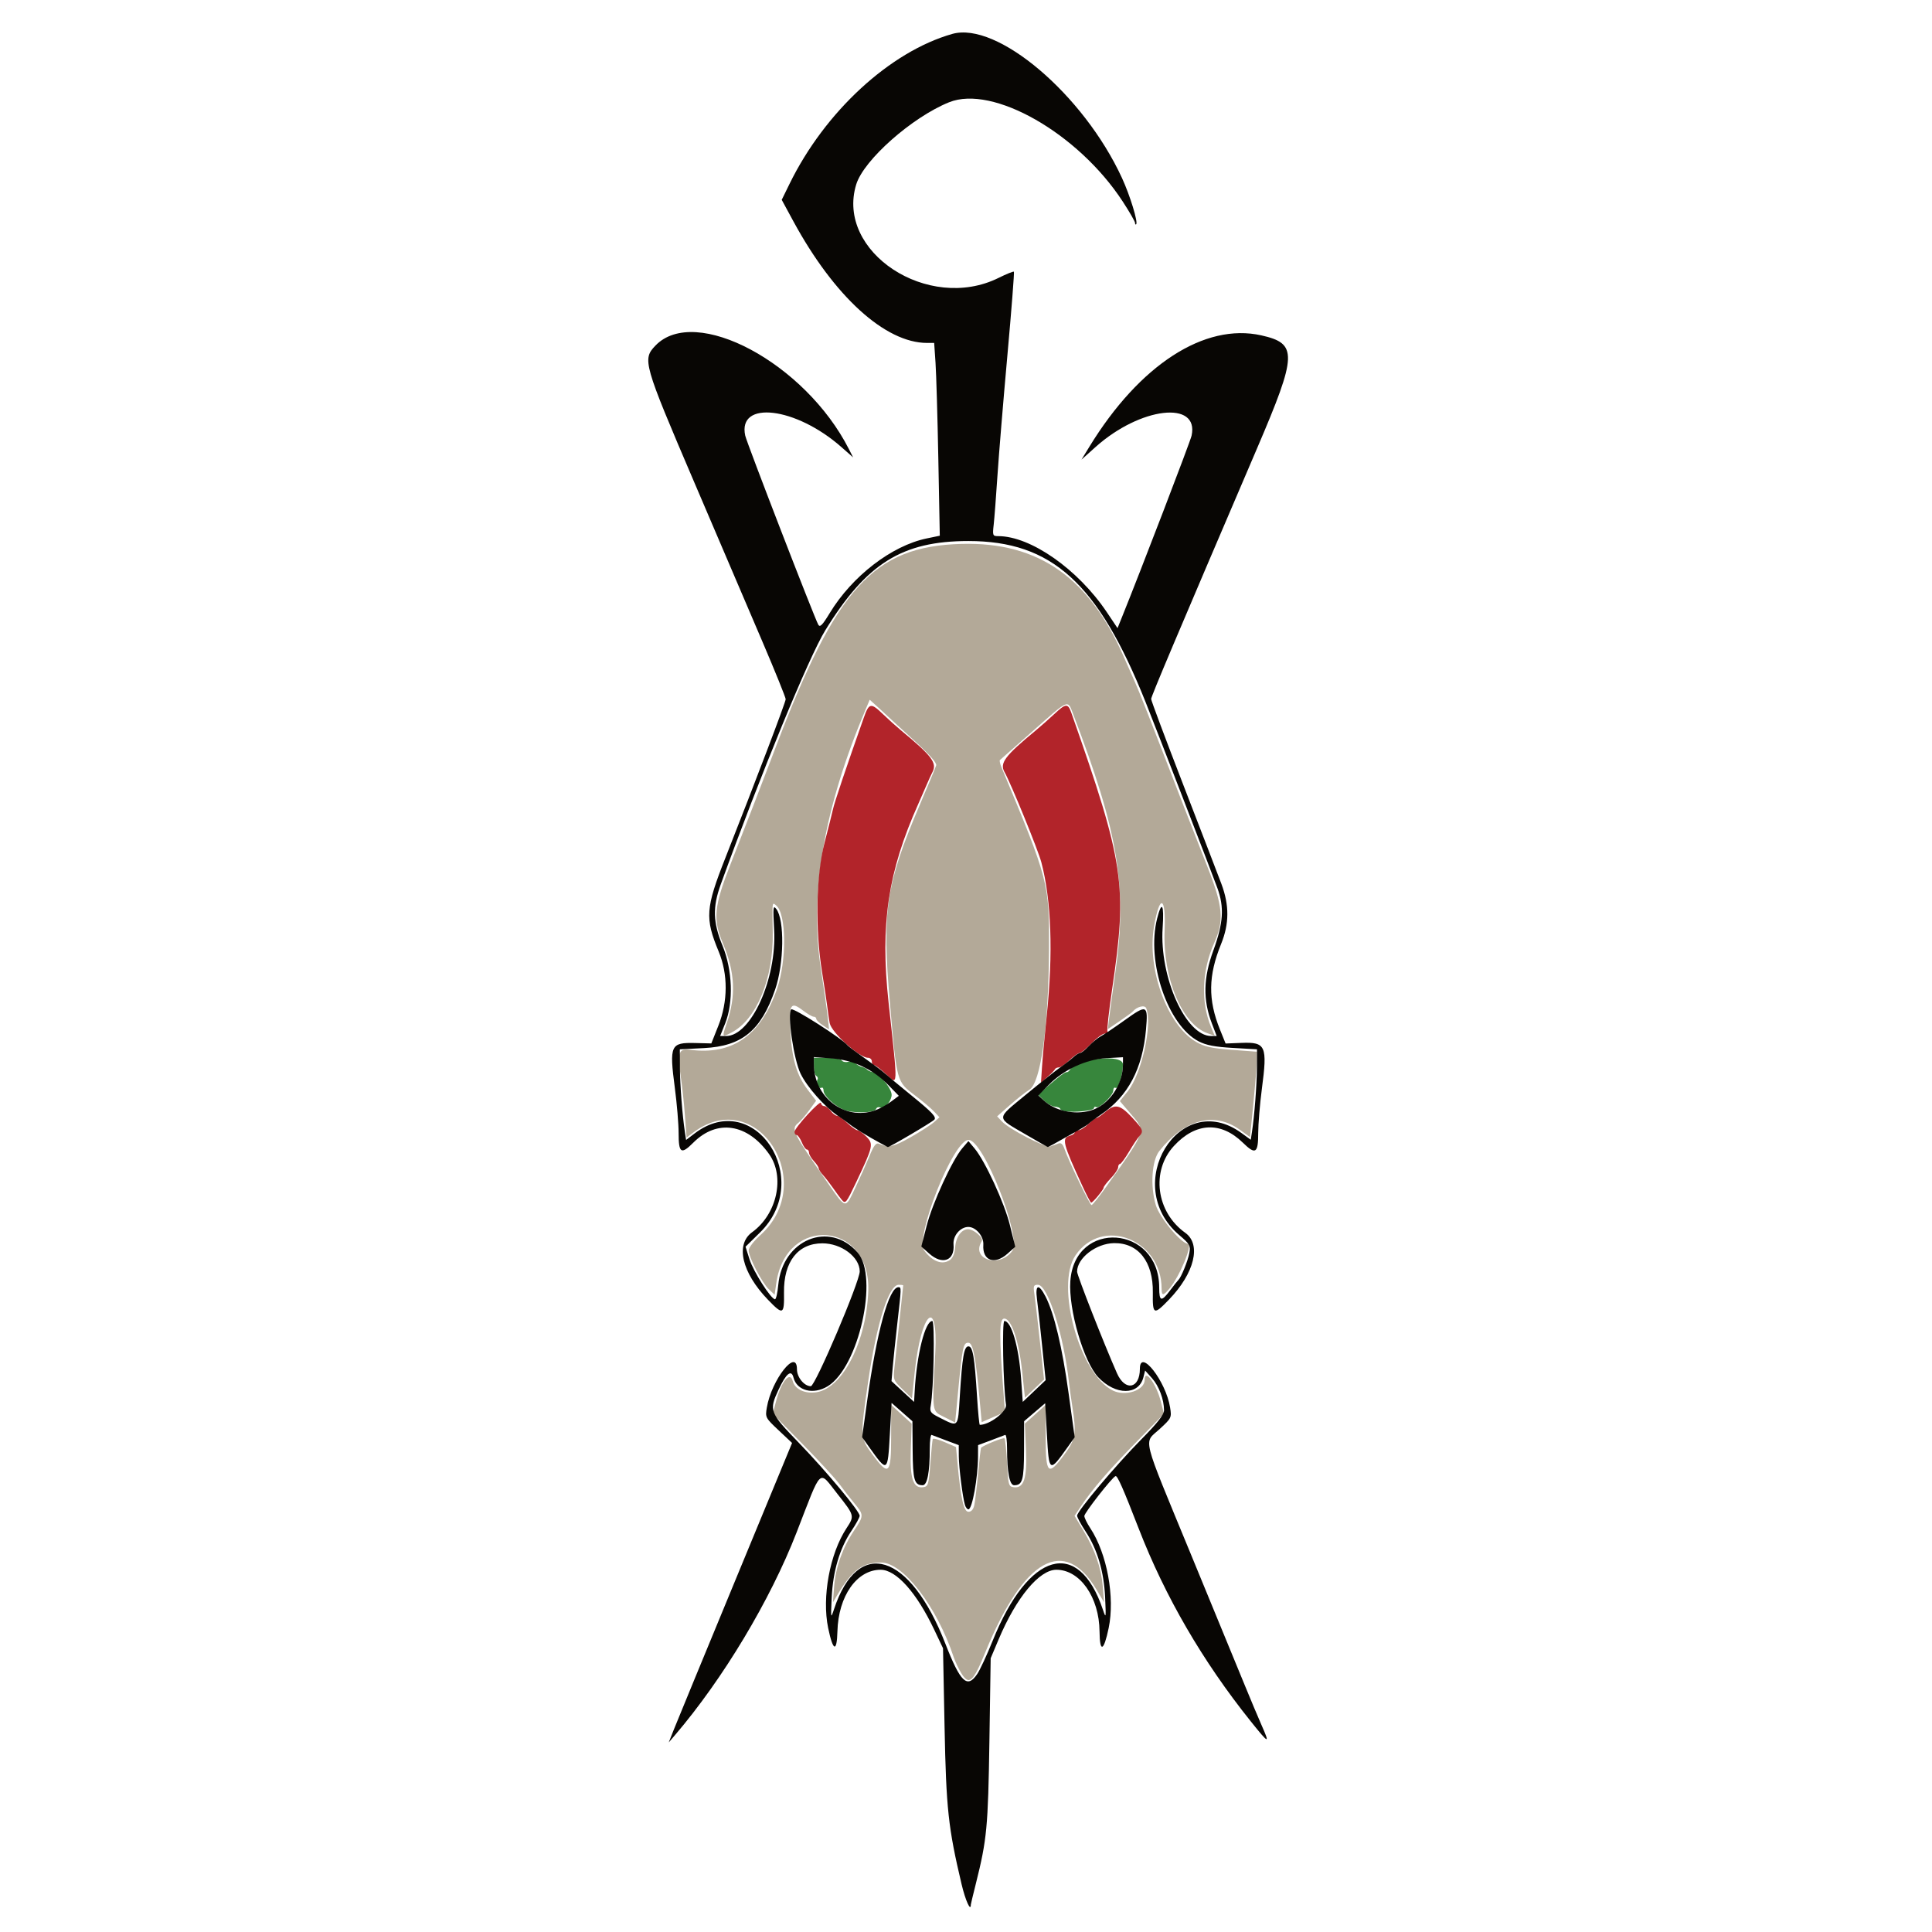
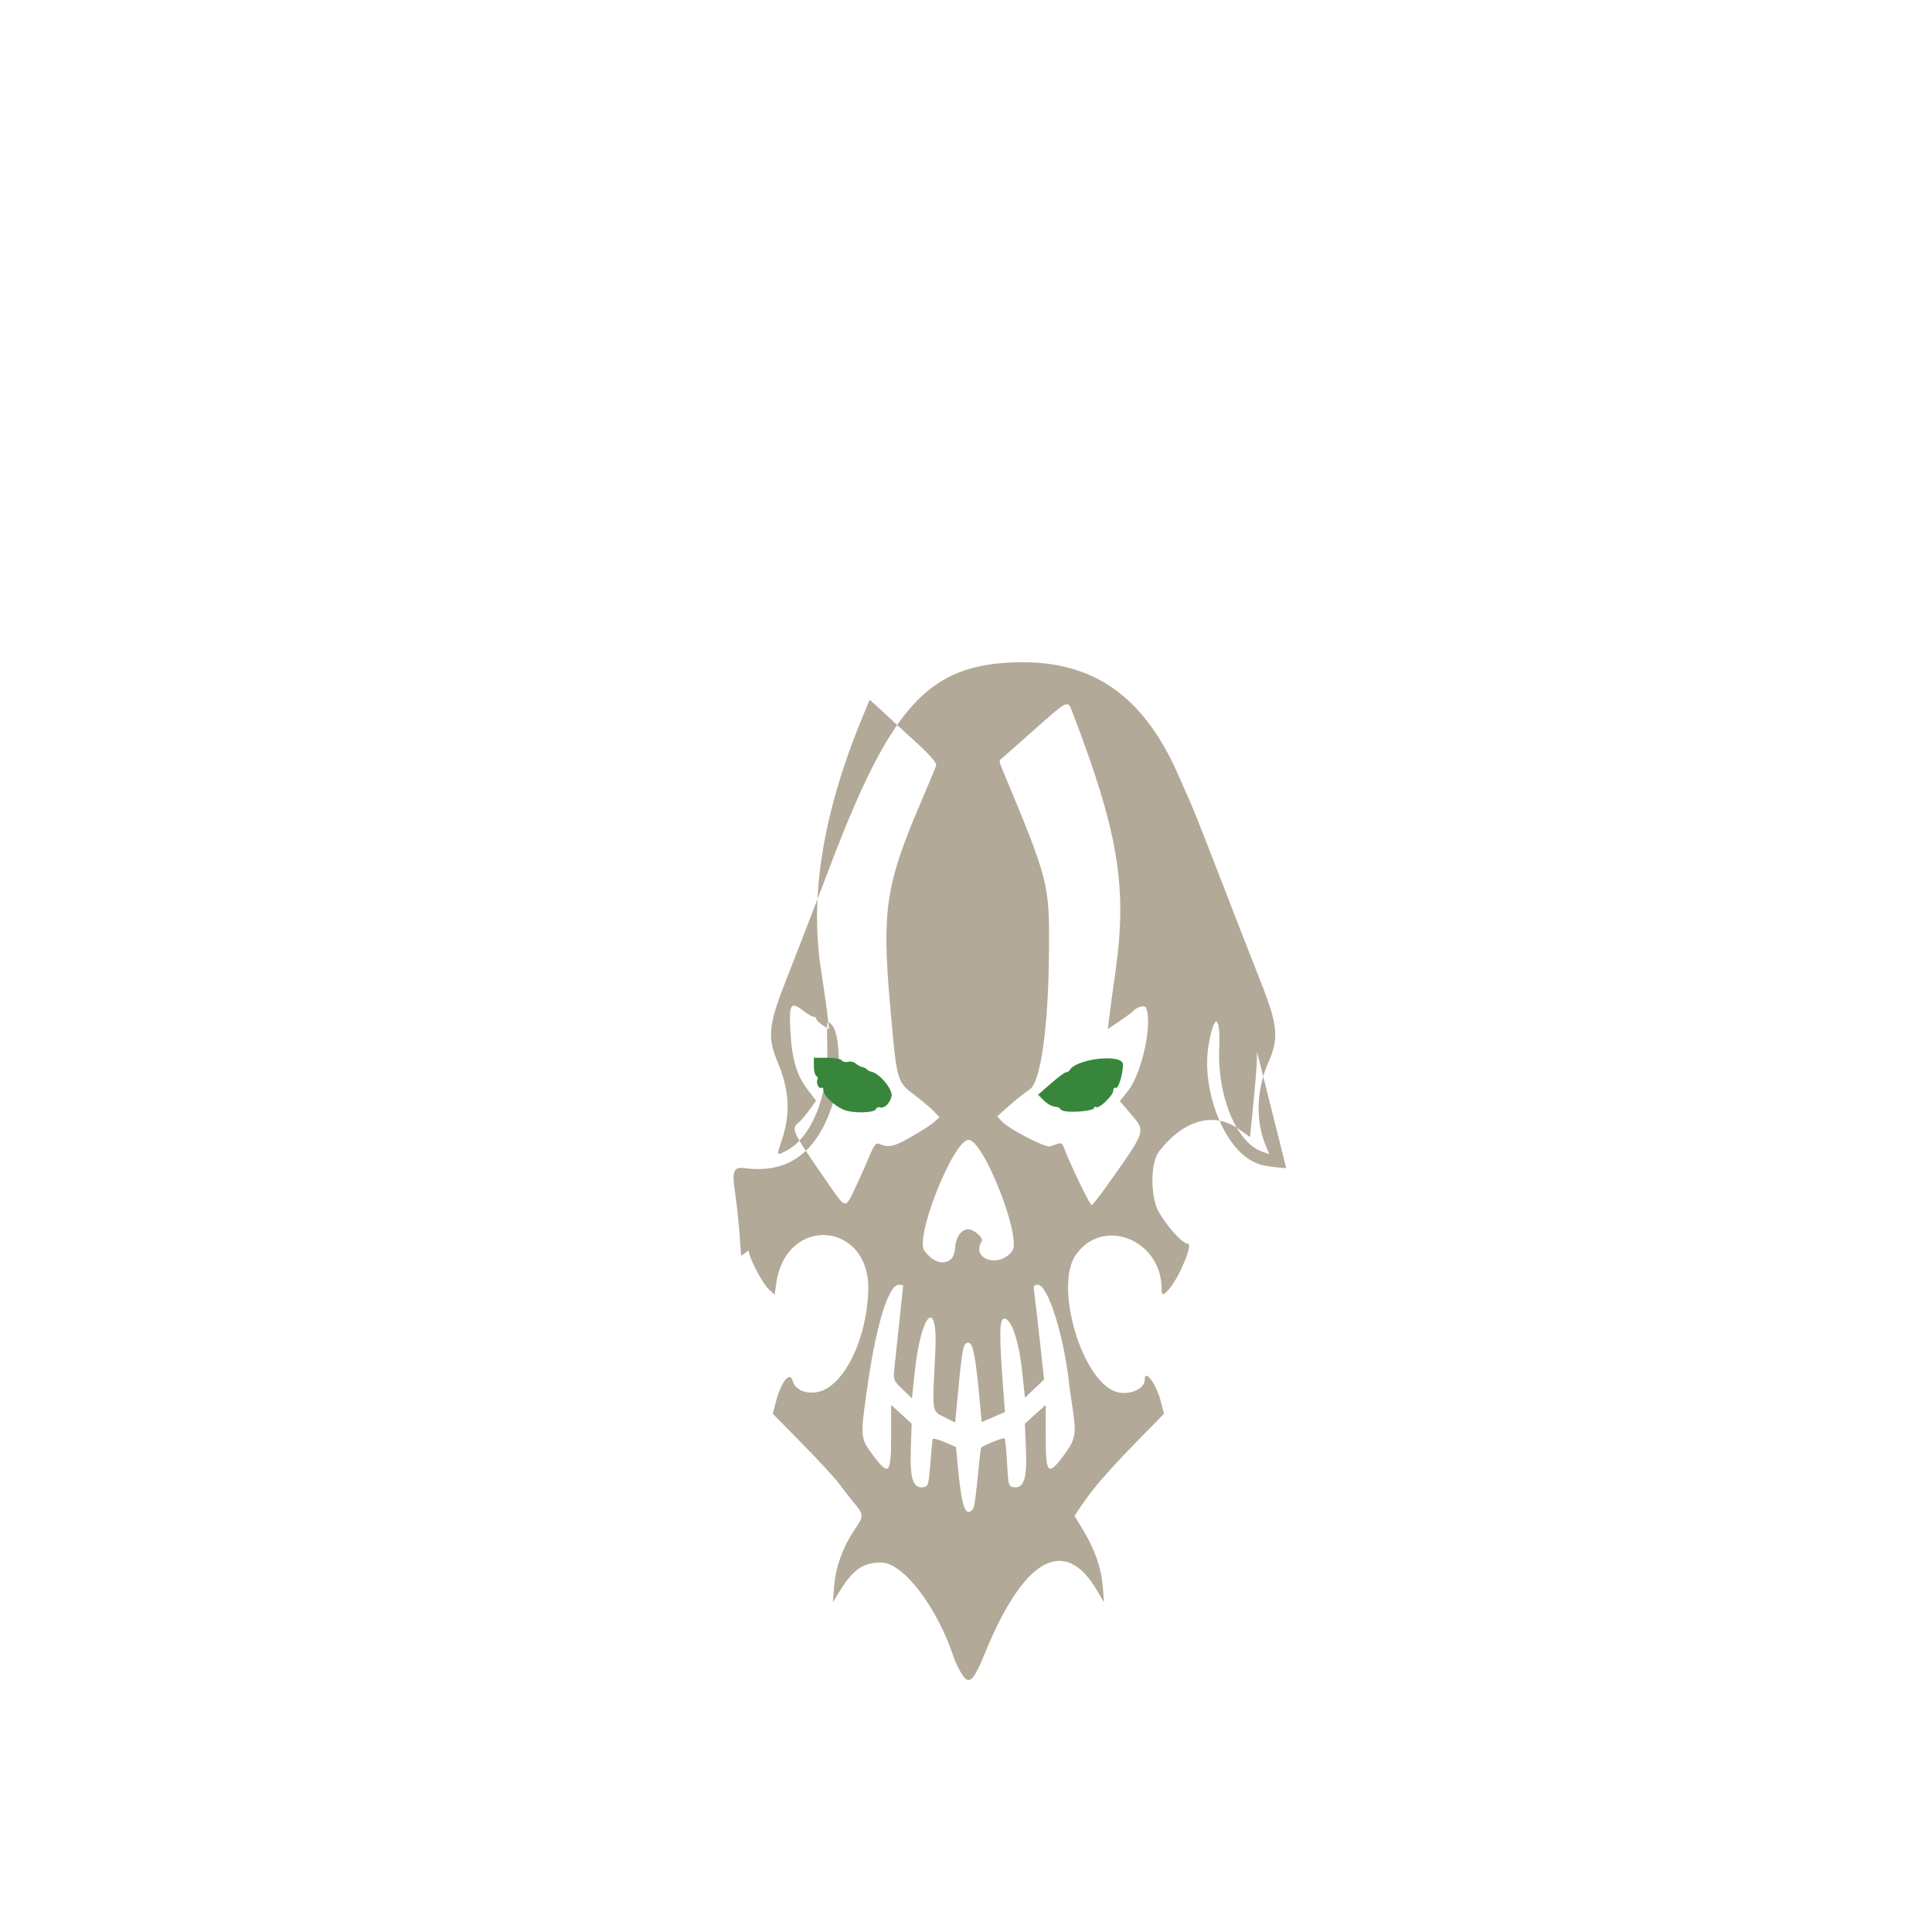
<svg xmlns="http://www.w3.org/2000/svg" version="1.1" id="svg1" width="800" height="800" viewBox="0 0 800 800">
  <g id="g1">
    <g id="g26" transform="translate(1,2)">
-       <path style="fill:#b3a998" d="m 396.987,690.75 c -1.091,-1.788 -2.484,-4.757 -3.096,-6.599 C 386.971,663.3 372.933,645 363.857,645 c -7.818,0 -11.916,3.044 -18.158,13.486 l -1.801,3.014 0.497,-6.566 c 0.595,-7.87 3.528,-16.132 8.183,-23.049 4.204,-6.247 4.208,-6.582 0.15,-11.455 -1.8,-2.162 -4.578,-5.73 -6.172,-7.93 -1.594,-2.2 -8.445,-9.645 -15.224,-16.544 l -12.325,-12.544 1.33,-5.126 c 2.144,-8.265 5.801,-12.693 6.927,-8.387 0.891,3.408 5.168,5.373 9.954,4.573 10.786,-1.803 20.559,-21.023 21.309,-41.911 1.033,-28.755 -33.987,-31.745 -38.08,-3.251 l -0.691,4.809 -2.395,-2.25 C 314.543,529.222 309,518.531 309,515.743 c 0,-1.066 2.143,-3.864 4.762,-6.219 24.395,-21.933 -1.267,-62.065 -27.368,-42.799 l -3.106,2.293 -0.687,-9.259 c -0.378,-5.092 -1.157,-12.331 -1.733,-16.086 -1.499,-9.777 -0.851,-11.613 3.877,-10.986 17.441,2.313 29.261,-5.908 35.926,-24.985 4.154,-11.89 3.999,-31.24 -0.279,-34.79 -1.705,-1.415 -1.662,-1.753 -1.418,11.107 0.361,19.04 -6.675,36.155 -17.074,41.532 -3.969,2.052 -3.988,2.016 -1.993,-3.801 3.938,-11.483 3.466,-21.178 -1.617,-33.237 -4.147,-9.838 -3.625,-15.242 3.142,-32.513 7.755,-19.793 12.498,-32.07 18.543,-48 25.374,-66.862 40.78,-83.788 77.166,-84.779 32.036,-0.873 53.184,14.074 67.665,47.823 1.052,2.451 2.835,6.481 3.963,8.956 1.819,3.993 6.026,14.69 20.447,52 2.232,5.775 6.525,16.743 9.539,24.373 6.694,16.945 7.226,22.649 2.997,32.127 -5.112,11.456 -5.583,24.477 -1.261,34.821 l 1.491,3.568 -2.949,-1.028 c -10.598,-3.695 -18.632,-22.953 -17.794,-42.652 0.605,-14.199 -2.056,-15.135 -4.387,-1.543 -3.003,17.51 5.452,40.738 17.369,47.723 3.469,2.033 6.306,2.669 14.786,3.313 L 519.5,433.5 l -0.083,4 c -0.045,2.2 -0.695,10.153 -1.444,17.673 l -1.361,13.673 -4.332,-3.111 c -10.505,-7.544 -22.891,-4.233 -33.232,8.884 -3.129,3.969 -3.811,14.45 -1.457,22.377 1.525,5.136 10.546,16.004 13.284,16.004 2.236,0 -3.449,13.734 -7.762,18.75 -2.449,2.848 -3.114,2.834 -3.114,-0.069 0,-20.549 -24.701,-30.121 -35.681,-13.827 -8.42,12.494 1.807,49.328 15.538,55.962 5.271,2.547 13.143,-0.131 13.143,-4.472 0,-4.797 4.755,1.581 6.663,8.938 l 1.329,5.124 -11.298,11.547 c -11.706,11.964 -18.316,19.615 -23.009,26.636 l -2.733,4.089 3.523,5.851 c 4.904,8.144 7.543,15.709 8.166,23.406 l 0.531,6.566 -3.027,-5.112 c -13.385,-22.603 -30.229,-13.161 -46.179,25.885 -5.047,12.356 -6.736,13.79 -9.98,8.476 z m 5.446,-69.5 c 0.325,-1.512 1.032,-7.434 1.571,-13.158 0.539,-5.724 1.096,-10.508 1.238,-10.629 1.358,-1.161 9.239,-4.317 9.682,-3.877 0.317,0.314 0.801,4.924 1.076,10.243 0.466,9.004 0.651,9.693 2.687,9.983 4.278,0.609 5.649,-3.555 5.138,-15.599 L 423.369,587.5 427.685,583.62 432,579.74 v 13.13 c 0,15.697 0.955,16.606 7.755,7.38 4.657,-6.318 5.039,-8.617 3.284,-19.75 -0.52,-3.3 -1.146,-7.8 -1.39,-10 -2.195,-19.755 -8.787,-40.5 -12.87,-40.5 -1.785,0 -1.965,0.46 -1.468,3.75 0.311,2.062 1.341,10.89 2.287,19.617 l 1.721,15.867 -3.955,3.763 -3.955,3.763 -1.132,-10.648 C 420.907,553.218 417.807,544 414.84,544 c -2.116,0 -2.167,6.603 -0.245,31.592 l 0.546,7.092 -4.821,2.092 -4.821,2.092 -0.755,-8.184 C 402.975,559.496 401.909,554 399.958,554 c -2.109,0 -2.452,1.663 -4.282,20.773 L 394.5,587.047 390,584.773 c -5.228,-2.641 -5.061,-1.45 -3.728,-26.523 1.26,-23.722 -5.901,-17.032 -8.514,7.953 l -1.133,10.836 -3.906,-3.77 c -3.824,-3.69 -3.894,-3.886 -3.322,-9.27 0.321,-3.025 1.262,-11.8 2.092,-19.5 0.829,-7.7 1.509,-14.113 1.51,-14.25 0.001,-0.138 -0.839,-0.25 -1.867,-0.25 -4.096,0 -9.132,15.948 -12.63,39.994 -3.373,23.187 -3.365,23.325 1.744,30.256 6.8,9.226 7.755,8.317 7.755,-7.38 v -13.13 l 4.25,3.88 4.25,3.88 -0.361,10.756 c -0.405,12.073 0.953,16.156 5.174,15.555 2.011,-0.286 2.245,-1.068 2.911,-9.734 0.398,-5.182 0.848,-9.766 1,-10.186 0.152,-0.42 2.382,0.152 4.957,1.27 l 4.681,2.034 0.617,6.652 C 396.848,618.595 398.063,624 400.011,624 c 1.187,0 2.038,-0.967 2.422,-2.75 z m -9.979,-101.592 c 1.119,-0.818 1.925,-2.813 2.064,-5.112 0.259,-4.27 2.568,-7.546 5.319,-7.546 2.433,0 6.534,3.59 5.681,4.971 -4.631,7.494 7.316,11.306 12.627,4.029 4.029,-5.52 -11.888,-46 -18.088,-46 -6.256,0 -22.376,40.4 -18.307,45.882 3.399,4.58 7.585,6.056 10.704,3.776 z M 353.205,489.75 c 1.885,-3.987 4.498,-9.852 5.808,-13.031 1.812,-4.4 2.752,-5.624 3.934,-5.121 4.07,1.73 6.005,1.333 13.085,-2.682 4.107,-2.329 8.483,-5.144 9.723,-6.255 l 2.256,-2.019 -2.224,-2.367 c -1.223,-1.302 -4.713,-4.258 -7.756,-6.568 -7.824,-5.941 -7.633,-5.247 -10.519,-38.206 -3.359,-38.364 -1.707,-49.301 12.462,-82.5 3.404,-7.975 6.407,-15.204 6.675,-16.064 0.322,-1.036 -2.83,-4.582 -9.332,-10.5 -5.4,-4.915 -10.268,-9.386 -10.818,-9.937 -0.55,-0.551 -2.433,-2.294 -4.185,-3.874 l -3.185,-2.873 -1.638,3.874 C 340.132,332.68 334.072,367.938 338.951,399.5 c 1.19,7.7 2.432,16.418 2.759,19.373 l 0.595,5.373 -2.653,-1.738 C 338.194,421.552 337,420.372 337,419.885 337,419.398 336.52,419 335.933,419 c -0.587,0 -2.592,-1.164 -4.457,-2.586 -5.08,-3.875 -5.816,-2.676 -5.199,8.473 0.648,11.715 2.61,18.369 7.182,24.356 l 3.473,4.548 -2.8,3.854 c -1.54,2.12 -3.55,4.471 -4.467,5.226 -3.205,2.639 -2.848,3.377 12.03,24.878 7.682,11.101 7.243,11.024 11.508,2 z m 103.97,-0.5 c 16.596,-23.4 16.342,-22.654 10.18,-29.868 l -4.645,-5.437 3.243,-4.035 c 5.75,-7.156 10.308,-27.574 7.683,-34.417 -0.579,-1.51 -3.896,-0.681 -5.635,1.407 -0.275,0.33 -2.698,2.096 -5.384,3.924 l -4.884,3.324 0.573,-4.824 c 0.315,-2.653 1.497,-11.349 2.627,-19.324 4.903,-34.62 1.135,-57.438 -17.545,-106.25 -2.366,-6.181 -1.508,-6.538 -16.705,6.939 -7.25,6.429 -13.386,11.846 -13.636,12.038 -0.25,0.192 0.054,1.569 0.676,3.061 19.514,46.791 19.804,47.9 19.647,75.212 -0.185,32.28 -3.419,55.393 -8.15,58.245 -1.495,0.901 -5.106,3.747 -8.024,6.323 l -5.306,4.684 2.042,2.174 c 2.944,3.134 17.88,10.864 19.878,10.288 0.93,-0.268 2.425,-0.791 3.322,-1.163 1.19,-0.492 1.899,0.086 2.623,2.137 1.896,5.37 10.538,23.311 11.229,23.311 0.382,0 3.169,-3.487 6.192,-7.75 z" id="path31" />
-       <path style="fill:#b2242a" d="M 347.473,494.712 C 346.908,494.045 345.345,491.925 344,490 c -1.345,-1.925 -3.245,-4.372 -4.223,-5.439 C 338.8,483.495 338,482.239 338,481.77 c 0,-0.469 -0.9,-1.819 -2,-3 -1.1,-1.181 -2,-2.737 -2,-3.458 C 334,474.59 333.605,474 333.121,474 c -0.483,0 -1.438,-1.35 -2.121,-3 -0.683,-1.65 -1.638,-3 -2.121,-3 C 328.395,468 328,467.408 328,466.684 c 0,-1.694 10.947,-13.595 10.977,-11.934 0.013,0.688 0.598,1.25 1.302,1.25 0.704,0 1.928,0.9 2.721,2 0.793,1.1 1.95,2 2.572,2 0.622,0 2.544,1.35 4.27,3 1.727,1.65 3.614,3 4.194,3 0.58,0 2.231,1.176 3.669,2.614 3.078,3.078 2.866,4.053 -4.052,18.636 -4.358,9.186 -4.536,9.401 -6.18,7.462 z M 447.272,489.25 C 439.072,471.481 438.5,469.205 442,468.29 c 1.1,-0.288 2,-0.921 2,-1.406 0,-0.486 0.695,-0.883 1.545,-0.883 0.85,0 2.67,-1.125 4.045,-2.5 1.375,-1.375 2.86,-2.5 3.299,-2.5 0.439,0 2.106,-1.124 3.705,-2.499 4.115,-3.539 6.168,-3.143 11.086,2.138 4.667,5.011 4.975,5.799 3.07,7.849 -0.688,0.74 -2.6,3.624 -4.25,6.41 -1.65,2.786 -3.337,5.073 -3.75,5.084 -0.412,0.01 -0.75,0.627 -0.75,1.371 0,0.743 -1.35,2.764 -3,4.491 -1.65,1.727 -3.001,3.481 -3.001,3.898 -0.001,0.843 -4.477,6.259 -5.172,6.259 -0.242,0 -1.842,-3.038 -3.555,-6.75 z M 365.555,442.486 C 363.461,440.569 361.355,439 360.874,439 360.393,439 360,438.325 360,437.5 c 0,-0.825 -0.718,-1.5 -1.596,-1.5 -3.559,0 -15.052,-10.397 -15.844,-14.334 -0.24,-1.192 -0.648,-3.966 -0.906,-6.166 -0.259,-2.2 -1.275,-8.95 -2.26,-15 -2.891,-17.772 -2.467,-40.199 1.012,-53.5 1.511,-5.775 3.1,-12.075 3.532,-14 0.67,-2.987 5.246,-16.57 12.713,-37.74 2.205,-6.252 2.934,-6.39 8.001,-1.51 2.142,2.062 5.458,5.045 7.371,6.627 12.94,10.709 15.08,13.558 13.061,17.386 -0.504,0.955 -1.581,3.311 -2.394,5.236 -0.813,1.925 -2.386,5.525 -3.495,8 -12.495,27.881 -15.769,49.772 -12.265,82 3.99,36.691 4.092,34.494 -1.375,29.486 z m 64.91,-2.588 c 0.225,-3.519 1.112,-13.148 1.97,-21.398 2.69,-25.856 1.913,-47.778 -2.251,-63.5 -1.347,-5.084 -12.61,-32.681 -15.197,-37.236 -2.141,-3.769 0.016,-6.657 12.993,-17.386 1.914,-1.582 5.286,-4.565 7.495,-6.627 4.905,-4.582 5.724,-4.639 7.177,-0.5 21.875,62.326 23.203,71.304 16.887,114.135 -1.369,9.287 -2.249,17.274 -1.955,17.75 0.294,0.476 -0.202,0.865 -1.103,0.865 -0.901,0 -3.367,1.8 -5.481,4 -2.114,2.2 -4.333,4 -4.931,4 -0.598,0 -2.5,1.35 -4.227,3 -1.727,1.65 -3.71,3 -4.408,3 -0.698,0 -1.42,0.338 -1.605,0.75 -0.185,0.412 -1.56,1.829 -3.056,3.148 l -2.719,2.398 z" id="path28" />
+       <path style="fill:#b3a998" d="m 396.987,690.75 c -1.091,-1.788 -2.484,-4.757 -3.096,-6.599 C 386.971,663.3 372.933,645 363.857,645 c -7.818,0 -11.916,3.044 -18.158,13.486 l -1.801,3.014 0.497,-6.566 c 0.595,-7.87 3.528,-16.132 8.183,-23.049 4.204,-6.247 4.208,-6.582 0.15,-11.455 -1.8,-2.162 -4.578,-5.73 -6.172,-7.93 -1.594,-2.2 -8.445,-9.645 -15.224,-16.544 l -12.325,-12.544 1.33,-5.126 c 2.144,-8.265 5.801,-12.693 6.927,-8.387 0.891,3.408 5.168,5.373 9.954,4.573 10.786,-1.803 20.559,-21.023 21.309,-41.911 1.033,-28.755 -33.987,-31.745 -38.08,-3.251 l -0.691,4.809 -2.395,-2.25 C 314.543,529.222 309,518.531 309,515.743 l -3.106,2.293 -0.687,-9.259 c -0.378,-5.092 -1.157,-12.331 -1.733,-16.086 -1.499,-9.777 -0.851,-11.613 3.877,-10.986 17.441,2.313 29.261,-5.908 35.926,-24.985 4.154,-11.89 3.999,-31.24 -0.279,-34.79 -1.705,-1.415 -1.662,-1.753 -1.418,11.107 0.361,19.04 -6.675,36.155 -17.074,41.532 -3.969,2.052 -3.988,2.016 -1.993,-3.801 3.938,-11.483 3.466,-21.178 -1.617,-33.237 -4.147,-9.838 -3.625,-15.242 3.142,-32.513 7.755,-19.793 12.498,-32.07 18.543,-48 25.374,-66.862 40.78,-83.788 77.166,-84.779 32.036,-0.873 53.184,14.074 67.665,47.823 1.052,2.451 2.835,6.481 3.963,8.956 1.819,3.993 6.026,14.69 20.447,52 2.232,5.775 6.525,16.743 9.539,24.373 6.694,16.945 7.226,22.649 2.997,32.127 -5.112,11.456 -5.583,24.477 -1.261,34.821 l 1.491,3.568 -2.949,-1.028 c -10.598,-3.695 -18.632,-22.953 -17.794,-42.652 0.605,-14.199 -2.056,-15.135 -4.387,-1.543 -3.003,17.51 5.452,40.738 17.369,47.723 3.469,2.033 6.306,2.669 14.786,3.313 L 519.5,433.5 l -0.083,4 c -0.045,2.2 -0.695,10.153 -1.444,17.673 l -1.361,13.673 -4.332,-3.111 c -10.505,-7.544 -22.891,-4.233 -33.232,8.884 -3.129,3.969 -3.811,14.45 -1.457,22.377 1.525,5.136 10.546,16.004 13.284,16.004 2.236,0 -3.449,13.734 -7.762,18.75 -2.449,2.848 -3.114,2.834 -3.114,-0.069 0,-20.549 -24.701,-30.121 -35.681,-13.827 -8.42,12.494 1.807,49.328 15.538,55.962 5.271,2.547 13.143,-0.131 13.143,-4.472 0,-4.797 4.755,1.581 6.663,8.938 l 1.329,5.124 -11.298,11.547 c -11.706,11.964 -18.316,19.615 -23.009,26.636 l -2.733,4.089 3.523,5.851 c 4.904,8.144 7.543,15.709 8.166,23.406 l 0.531,6.566 -3.027,-5.112 c -13.385,-22.603 -30.229,-13.161 -46.179,25.885 -5.047,12.356 -6.736,13.79 -9.98,8.476 z m 5.446,-69.5 c 0.325,-1.512 1.032,-7.434 1.571,-13.158 0.539,-5.724 1.096,-10.508 1.238,-10.629 1.358,-1.161 9.239,-4.317 9.682,-3.877 0.317,0.314 0.801,4.924 1.076,10.243 0.466,9.004 0.651,9.693 2.687,9.983 4.278,0.609 5.649,-3.555 5.138,-15.599 L 423.369,587.5 427.685,583.62 432,579.74 v 13.13 c 0,15.697 0.955,16.606 7.755,7.38 4.657,-6.318 5.039,-8.617 3.284,-19.75 -0.52,-3.3 -1.146,-7.8 -1.39,-10 -2.195,-19.755 -8.787,-40.5 -12.87,-40.5 -1.785,0 -1.965,0.46 -1.468,3.75 0.311,2.062 1.341,10.89 2.287,19.617 l 1.721,15.867 -3.955,3.763 -3.955,3.763 -1.132,-10.648 C 420.907,553.218 417.807,544 414.84,544 c -2.116,0 -2.167,6.603 -0.245,31.592 l 0.546,7.092 -4.821,2.092 -4.821,2.092 -0.755,-8.184 C 402.975,559.496 401.909,554 399.958,554 c -2.109,0 -2.452,1.663 -4.282,20.773 L 394.5,587.047 390,584.773 c -5.228,-2.641 -5.061,-1.45 -3.728,-26.523 1.26,-23.722 -5.901,-17.032 -8.514,7.953 l -1.133,10.836 -3.906,-3.77 c -3.824,-3.69 -3.894,-3.886 -3.322,-9.27 0.321,-3.025 1.262,-11.8 2.092,-19.5 0.829,-7.7 1.509,-14.113 1.51,-14.25 0.001,-0.138 -0.839,-0.25 -1.867,-0.25 -4.096,0 -9.132,15.948 -12.63,39.994 -3.373,23.187 -3.365,23.325 1.744,30.256 6.8,9.226 7.755,8.317 7.755,-7.38 v -13.13 l 4.25,3.88 4.25,3.88 -0.361,10.756 c -0.405,12.073 0.953,16.156 5.174,15.555 2.011,-0.286 2.245,-1.068 2.911,-9.734 0.398,-5.182 0.848,-9.766 1,-10.186 0.152,-0.42 2.382,0.152 4.957,1.27 l 4.681,2.034 0.617,6.652 C 396.848,618.595 398.063,624 400.011,624 c 1.187,0 2.038,-0.967 2.422,-2.75 z m -9.979,-101.592 c 1.119,-0.818 1.925,-2.813 2.064,-5.112 0.259,-4.27 2.568,-7.546 5.319,-7.546 2.433,0 6.534,3.59 5.681,4.971 -4.631,7.494 7.316,11.306 12.627,4.029 4.029,-5.52 -11.888,-46 -18.088,-46 -6.256,0 -22.376,40.4 -18.307,45.882 3.399,4.58 7.585,6.056 10.704,3.776 z M 353.205,489.75 c 1.885,-3.987 4.498,-9.852 5.808,-13.031 1.812,-4.4 2.752,-5.624 3.934,-5.121 4.07,1.73 6.005,1.333 13.085,-2.682 4.107,-2.329 8.483,-5.144 9.723,-6.255 l 2.256,-2.019 -2.224,-2.367 c -1.223,-1.302 -4.713,-4.258 -7.756,-6.568 -7.824,-5.941 -7.633,-5.247 -10.519,-38.206 -3.359,-38.364 -1.707,-49.301 12.462,-82.5 3.404,-7.975 6.407,-15.204 6.675,-16.064 0.322,-1.036 -2.83,-4.582 -9.332,-10.5 -5.4,-4.915 -10.268,-9.386 -10.818,-9.937 -0.55,-0.551 -2.433,-2.294 -4.185,-3.874 l -3.185,-2.873 -1.638,3.874 C 340.132,332.68 334.072,367.938 338.951,399.5 c 1.19,7.7 2.432,16.418 2.759,19.373 l 0.595,5.373 -2.653,-1.738 C 338.194,421.552 337,420.372 337,419.885 337,419.398 336.52,419 335.933,419 c -0.587,0 -2.592,-1.164 -4.457,-2.586 -5.08,-3.875 -5.816,-2.676 -5.199,8.473 0.648,11.715 2.61,18.369 7.182,24.356 l 3.473,4.548 -2.8,3.854 c -1.54,2.12 -3.55,4.471 -4.467,5.226 -3.205,2.639 -2.848,3.377 12.03,24.878 7.682,11.101 7.243,11.024 11.508,2 z m 103.97,-0.5 c 16.596,-23.4 16.342,-22.654 10.18,-29.868 l -4.645,-5.437 3.243,-4.035 c 5.75,-7.156 10.308,-27.574 7.683,-34.417 -0.579,-1.51 -3.896,-0.681 -5.635,1.407 -0.275,0.33 -2.698,2.096 -5.384,3.924 l -4.884,3.324 0.573,-4.824 c 0.315,-2.653 1.497,-11.349 2.627,-19.324 4.903,-34.62 1.135,-57.438 -17.545,-106.25 -2.366,-6.181 -1.508,-6.538 -16.705,6.939 -7.25,6.429 -13.386,11.846 -13.636,12.038 -0.25,0.192 0.054,1.569 0.676,3.061 19.514,46.791 19.804,47.9 19.647,75.212 -0.185,32.28 -3.419,55.393 -8.15,58.245 -1.495,0.901 -5.106,3.747 -8.024,6.323 l -5.306,4.684 2.042,2.174 c 2.944,3.134 17.88,10.864 19.878,10.288 0.93,-0.268 2.425,-0.791 3.322,-1.163 1.19,-0.492 1.899,0.086 2.623,2.137 1.896,5.37 10.538,23.311 11.229,23.311 0.382,0 3.169,-3.487 6.192,-7.75 z" id="path31" />
      <path style="fill:#37863c" d="M 348.168,457.437 C 344.051,455.572 340,451.628 340,449.486 c 0,-0.882 -0.403,-1.355 -0.895,-1.051 -1.042,0.644 -2.359,-2.215 -1.592,-3.456 0.286,-0.462 0.062,-1.123 -0.497,-1.469 C 336.457,443.165 336,441.334 336,439.441 V 436 h 5.441 c 2.993,0 5.743,0.489 6.113,1.087 0.37,0.598 1.529,0.863 2.577,0.589 1.048,-0.274 2.47,0.024 3.161,0.663 0.691,0.639 1.916,1.31 2.723,1.491 0.807,0.182 1.696,0.632 1.976,1 0.28,0.368 1.163,0.813 1.963,0.988 3.364,0.735 8.747,7.299 8.228,10.032 -0.558,2.938 -3.036,5.32 -4.867,4.678 -0.652,-0.229 -1.346,0.066 -1.542,0.655 -0.584,1.752 -9.913,1.927 -13.604,0.254 z m 92.082,0.743 c -1.238,-0.176 -2.25,-0.642 -2.25,-1.037 0,-0.395 -0.98,-0.791 -2.179,-0.882 -1.198,-0.09 -3.258,-1.244 -4.577,-2.563 l -2.399,-2.399 5.471,-4.772 c 3.009,-2.625 5.806,-4.679 6.216,-4.564 0.41,0.114 1.053,-0.29 1.429,-0.899 2.973,-4.81 22.043,-6.813 22.034,-2.314 -0.008,4.127 -1.971,10.382 -3.048,9.717 -0.52,-0.322 -0.946,0.161 -0.946,1.073 0,2.007 -5.839,7.678 -7.102,6.897 -0.494,-0.305 -0.898,-0.122 -0.898,0.407 0,1.002 -7.833,1.892 -11.75,1.336 z" id="path27" />
-       <path style="fill:#080604" d="m 397.177,778.25 c -5.534,-23.392 -6.387,-31.282 -7.056,-65.25 l -0.64,-32.5 -3.614,-7.617 c -7.345,-15.482 -15.754,-24.887 -22.243,-24.877 -9.85,0.016 -17.49,10.921 -17.865,25.5 -0.229,8.884 -1.825,8.306 -3.838,-1.388 -2.648,-12.754 0.682,-30.821 7.621,-41.347 3.341,-5.068 3.295,-5.245 -3.675,-14.036 -8.043,-10.144 -6.316,-11.747 -16.999,15.764 -10.916,28.111 -30.443,60.662 -50.391,84 l -2.564,3 1.976,-5 c 1.087,-2.75 12.576,-30.65 25.532,-62 l 23.556,-57 -5.577,-5.247 c -5.458,-5.135 -5.562,-5.335 -4.876,-9.398 C 318.473,569.324 329,555.945 329,565 c 0,3.32 3.024,7.001 5.75,6.999 1.82,-0.002 20.254,-43.295 20.246,-47.547 -0.011,-5.93 -7.581,-11.618 -15.462,-11.618 -10.141,0 -16.087,7.635 -15.898,20.412 0.136,9.213 -0.381,9.439 -6.668,2.916 -10.793,-11.197 -13.528,-22.861 -6.546,-27.912 10.317,-7.463 13.708,-22.946 7.077,-32.319 -8.977,-12.691 -21.582,-14.614 -31.404,-4.792 -5.073,5.073 -6.096,4.403 -6.096,-3.99 0,-3.703 -0.698,-12.058 -1.552,-18.566 -2.339,-17.835 -1.835,-18.95 8.451,-18.69 l 6.646,0.168 2.892,-7.28 c 4.012,-10.1 4.066,-21.323 0.149,-30.78 -5.731,-13.833 -5.437,-17.936 2.776,-38.763 12.633,-32.038 24.972,-64.506 24.972,-65.707 0,-0.712 -4.302,-11.359 -9.561,-23.662 C 309.514,251.566 296.742,221.7 286.391,197.5 c -21.018,-49.137 -21.458,-50.69 -15.992,-56.394 16.428,-17.147 61.985,7.218 80.103,42.842 l 1.753,3.447 -4.878,-4.298 c -18.882,-16.638 -43.039,-19.49 -39.79,-4.697 0.672,3.059 28.598,75.323 30.247,78.269 0.69,1.233 1.7,0.208 4.737,-4.801 9.27,-15.293 25.642,-27.902 40.133,-30.911 l 5.444,-1.13 -0.603,-31.664 C 387.215,170.749 386.691,152.787 386.382,148.25 L 385.82,140 h -2.942 c -17.32,0 -38.485,-19.259 -55.365,-50.379 l -4.816,-8.879 3.242,-6.621 c 14.632,-29.887 41.587,-54.727 67.352,-62.069 18.587,-5.296 54.366,25.069 70.305,59.667 3.339,7.249 6.721,18.297 5.864,19.155 C 469.207,91.127 469,90.866 469,90.295 c 0,-0.571 -2.31,-4.577 -5.134,-8.902 -18.405,-28.193 -53.743,-48.369 -71.884,-41.042 -15.33,6.192 -35.325,23.882 -38.436,34.006 -8.582,27.926 29.796,53.142 58.929,38.719 3.286,-1.627 6.15,-2.783 6.364,-2.569 0.214,0.214 -1.003,15.825 -2.705,34.691 -1.702,18.866 -3.552,41.277 -4.111,49.802 -0.559,8.525 -1.259,17.637 -1.555,20.25 -0.509,4.498 -0.41,4.75 1.866,4.75 13.472,0 33.059,13.725 45.008,31.536 l 4.401,6.561 1.738,-4.299 c 7.846,-19.401 28.39,-72.939 28.926,-75.383 3.244,-14.771 -21.266,-11.891 -39.747,4.67 l -5.839,5.232 3.313,-5.409 c 20.738,-33.856 47.685,-51.295 71.149,-46.044 15.082,3.375 14.92,7.826 -1.696,46.635 -33.584,78.438 -43.922,102.903 -43.922,103.939 0,0.618 5.997,16.635 13.327,35.592 7.33,18.958 14.426,37.393 15.768,40.968 3.315,8.83 3.278,16.528 -0.121,24.866 -5.341,13.102 -5.478,23.085 -0.485,35.432 l 2.344,5.798 6.507,-0.257 c 10.168,-0.402 10.866,1.169 8.497,19.129 C 520.677,455.24 520,463.412 520,467.127 c 0,8.466 -1.099,9.167 -6.343,4.047 -9.124,-8.909 -19.565,-8.422 -28.554,1.33 -9.584,10.397 -7.371,27.371 4.691,35.976 6.739,4.808 3.837,16.684 -6.762,27.681 -6.287,6.523 -6.804,6.297 -6.668,-2.916 0.189,-12.779 -5.977,-20.644 -16.064,-20.491 C 452.865,512.867 445,518.939 445,524.565 c 0,1.544 11.12,29.866 16.523,42.082 3.37,7.619 9.477,6.415 9.477,-1.869 0,-8.678 10.786,5.145 12.513,16.038 0.67,4.222 0.575,4.416 -4.415,9.003 -6.577,6.047 -7.755,1.363 13.011,51.745 9.96,24.166 20.04,48.663 22.399,54.438 2.359,5.775 5.465,13.157 6.903,16.404 3.538,7.991 3.067,7.815 -4.552,-1.701 C 497.005,685.906 481.464,659.164 470.539,631 464.045,614.258 461.693,608.935 460.915,609.221 459.486,609.745 448,624.441 448,625.743 c 0,0.715 1.106,2.977 2.458,5.028 6.939,10.526 10.27,28.593 7.621,41.347 -2.027,9.761 -3.7,10.399 -3.783,1.441 C 454.166,659.391 446.199,648 436.42,648 c -7.071,0 -16.586,11.47 -23.898,28.808 l -3.305,7.837 -0.526,34.427 c -0.541,35.44 -1.04,40.695 -5.586,58.815 -1.157,4.613 -2.104,8.551 -2.104,8.75 0,3.232 -2.234,-1.669 -3.823,-8.387 z m 6.448,-87.039 c 1.169,-1.724 4.05,-7.924 6.402,-13.777 14.888,-37.044 35.554,-42.899 45.651,-12.933 1.288,3.821 1.329,3.598 0.93,-5 -0.501,-10.784 -3.221,-19.986 -8.079,-27.337 -1.94,-2.936 -3.527,-5.888 -3.527,-6.56 0,-1.848 16.001,-20.859 26.614,-31.62 6.786,-6.881 9.385,-10.206 9.381,-12 -0.01,-4.52 -2.079,-10.045 -4.974,-13.285 l -2.856,-3.197 -0.696,2.773 c -1.899,7.566 -11.513,7.594 -18.676,0.055 C 447.751,561.97 441.415,540.24 442.197,528.561 443.924,502.77 479,505.266 479,531.179 c 0,5.802 0.872,6.006 4.578,1.071 1.549,-2.062 3.065,-3.975 3.369,-4.25 1.146,-1.037 3.948,-7.928 4.533,-11.149 0.557,-3.069 0.204,-3.696 -4.202,-7.455 -24.286,-20.72 0.097,-60.844 25.702,-42.295 l 3.938,2.853 0.491,-3.227 c 1.044,-6.859 2.02,-19.553 2.055,-26.727 l 0.036,-7.5 -10,-0.572 c -7.432,-0.425 -11.062,-1.122 -14.136,-2.712 -12.831,-6.638 -21.746,-32.9 -17.241,-50.79 1.948,-7.735 2.962,-6.084 2.304,3.749 C 479.061,402.594 490.014,427 500.545,427 h 2.263 l -2.006,-5.25 c -3.732,-9.767 -3.554,-18.742 0.597,-30.119 4.173,-11.437 4.599,-17.94 1.698,-25.906 C 500.493,358.576 477.729,299.617 473.28,288.5 453.623,239.376 434.5,222.03 400,222.03 c -27.407,0 -42.168,9.207 -59.271,36.97 -6.757,10.968 -26.828,59.757 -43.292,105.231 -3.415,9.433 -3.224,15.702 0.777,25.443 4.105,9.996 4.553,23.37 1.076,32.076 l -2.097,5.25 h 2.452 c 10.32,0 21.053,-23.718 19.91,-44 -0.525,-9.325 -0.428,-10.292 0.869,-8.638 3.498,4.459 3.251,22.618 -0.454,33.383 -5.859,17.022 -13.666,23.445 -29.469,24.248 l -10,0.508 0.036,7.5 c 0.034,7.196 1.012,19.892 2.062,26.764 l 0.498,3.264 3.507,-2.675 c 24.803,-18.918 49.71,18.801 27.083,41.014 l -5.977,5.868 1.645,5.219 C 310.948,524.511 318.282,536 319.916,536 c 0.443,0 1.044,-2.62 1.334,-5.822 1.713,-18.893 21.186,-26.911 32.873,-13.536 8.836,10.112 0.452,47.549 -12.404,55.387 -5.928,3.615 -12.774,1.875 -14.147,-3.594 -0.882,-3.513 -3.044,-1.753 -6.222,5.065 -3.995,8.569 -3.672,9.411 8.399,21.894 11.374,11.762 25.186,28.327 25.226,30.255 0.013,0.632 -1.543,3.479 -3.459,6.325 -4.796,7.127 -7.621,16.696 -8.124,27.525 -0.409,8.799 -0.387,8.906 0.978,4.786 9.957,-30.049 31.39,-23.394 46.079,14.306 6.248,16.037 9.044,18.715 13.175,12.619 z M 398.589,621.25 c -0.965,-3.098 -2.549,-15.611 -2.57,-20.302 L 396,596.395 l -5.222,-1.948 c -2.872,-1.071 -5.572,-2.098 -6,-2.281 C 384.35,591.983 384,594.508 384,597.777 384,607.63 382.964,613 381.064,613 c -3.442,0 -4.062,-2.154 -4.158,-14.45 l -0.094,-12.05 -4.313,-3.794 -4.313,-3.794 -0.721,13.044 c -0.876,15.843 -0.981,15.909 -8.498,5.351 l -2.985,-4.193 2.049,-14.807 C 362.022,549.455 367.092,531 371.026,531 c 1.245,0 1.243,0.069 -0.459,14.96 -0.788,6.897 -1.653,15.103 -1.922,18.235 l -0.489,5.695 4.672,4.305 L 377.5,578.5 377.753,574 c 0.854,-15.177 4.328,-29 7.288,-29 1.133,0 0.592,28.517 -0.668,35.195 -0.439,2.329 0.011,2.957 3.309,4.622 8.383,4.23 7.925,4.678 8.748,-8.548 C 397.457,559.775 398.191,555.5 400,555.5 c 1.808,0 2.543,4.275 3.569,20.75 0.402,6.463 0.917,11.75 1.143,11.75 4.11,0 11.294,-5.515 10.859,-8.336 C 414.393,572.001 413.86,545 414.888,545 c 2.891,0 5.982,10.641 6.922,23.831 L 422.5,578.5 l 4.741,-4.5 4.741,-4.5 -1.473,-14.375 c -0.81,-7.906 -1.764,-16.569 -2.12,-19.25 -0.806,-6.072 0.758,-6.468 3.594,-0.909 3.535,6.93 6.879,20.974 9.487,39.852 l 2.531,18.319 -2.977,4.181 c -7.527,10.571 -7.645,10.498 -8.523,-5.293 l -0.722,-12.974 -4.357,3.724 -4.357,3.724 -0.033,12.05 C 422.999,610.865 422.394,613 418.936,613 417.036,613 416,607.63 416,597.777 c 0,-3.269 -0.35,-5.794 -0.778,-5.61 -0.428,0.183 -3.128,1.21 -6,2.281 L 404,596.395 l -0.02,4.552 C 403.941,609.938 401.583,623 400,623 c -0.476,0 -1.111,-0.787 -1.411,-1.75 z M 383.766,517.077 380.5,514.154 l 2.219,-8.627 c 2.406,-9.354 10.612,-27.205 14.724,-32.027 l 2.558,-3 2.516,3 c 4.388,5.232 12.404,22.636 14.684,31.881 l 2.19,8.881 -3.211,2.869 c -5.341,4.772 -10.446,2.907 -10.004,-3.656 0.235,-3.491 -3.015,-7.397 -6.175,-7.42 -3.343,-0.025 -6.475,3.651 -6.166,7.237 0.579,6.724 -4.606,8.674 -10.068,3.785 z M 363.5,471.323 c -5.534,-2.996 -11.04,-6.401 -13,-8.041 -0.55,-0.46 -2.575,-1.907 -4.5,-3.216 -5.584,-3.796 -12.772,-11.899 -15.478,-17.448 -2.861,-5.866 -5.639,-24.901 -3.889,-26.651 0.844,-0.844 21.338,12.259 23.367,14.94 0.275,0.363 3.505,2.782 7.177,5.375 3.672,2.593 7.272,5.288 8,5.989 0.728,0.701 5.943,5.034 11.59,9.628 8.102,6.593 10.032,8.637 9.153,9.697 -0.836,1.007 -18.684,11.524 -19.307,11.377 -0.062,-0.015 -1.463,-0.757 -3.113,-1.651 z m -2.399,-13.461 c 1.87,-0.626 4.902,-2.255 6.74,-3.62 l 3.341,-2.482 -4.341,-4.465 c -6.344,-6.527 -14.478,-10.346 -23.487,-11.027 L 336,435.711 l 0.006,2.894 c 0.026,13.75 12.638,23.427 25.095,19.256 z m 62.928,10.066 c -12.809,-7.472 -12.784,-6.278 -0.341,-16.554 5.947,-4.911 12.388,-10.03 14.313,-11.375 1.925,-1.345 4.372,-3.245 5.439,-4.223 1.066,-0.977 2.348,-1.777 2.849,-1.777 0.501,0 2.103,-1.275 3.561,-2.834 1.458,-1.559 3.722,-3.405 5.03,-4.104 1.309,-0.699 5.752,-3.691 9.874,-6.648 9.188,-6.593 9.676,-6.377 8.781,3.881 -1.417,16.243 -7.432,27.617 -18.616,35.202 -2.43,1.648 -4.644,3.284 -4.919,3.634 -0.275,0.35 -2.3,1.653 -4.5,2.894 -10.81,6.1 -12.407,6.97 -12.692,6.91 -0.169,-0.036 -4.12,-2.289 -8.779,-5.007 z m 26.449,-10.043 c 7.534,-2.091 13.5,-10.588 13.517,-19.247 l 0.006,-2.863 -6.816,0.385 c -8.484,0.479 -17.774,4.782 -23.953,11.094 l -4.269,4.361 2.269,2.093 c 4.652,4.291 12.613,6.018 19.247,4.176 z" id="path26" />
    </g>
  </g>
</svg>